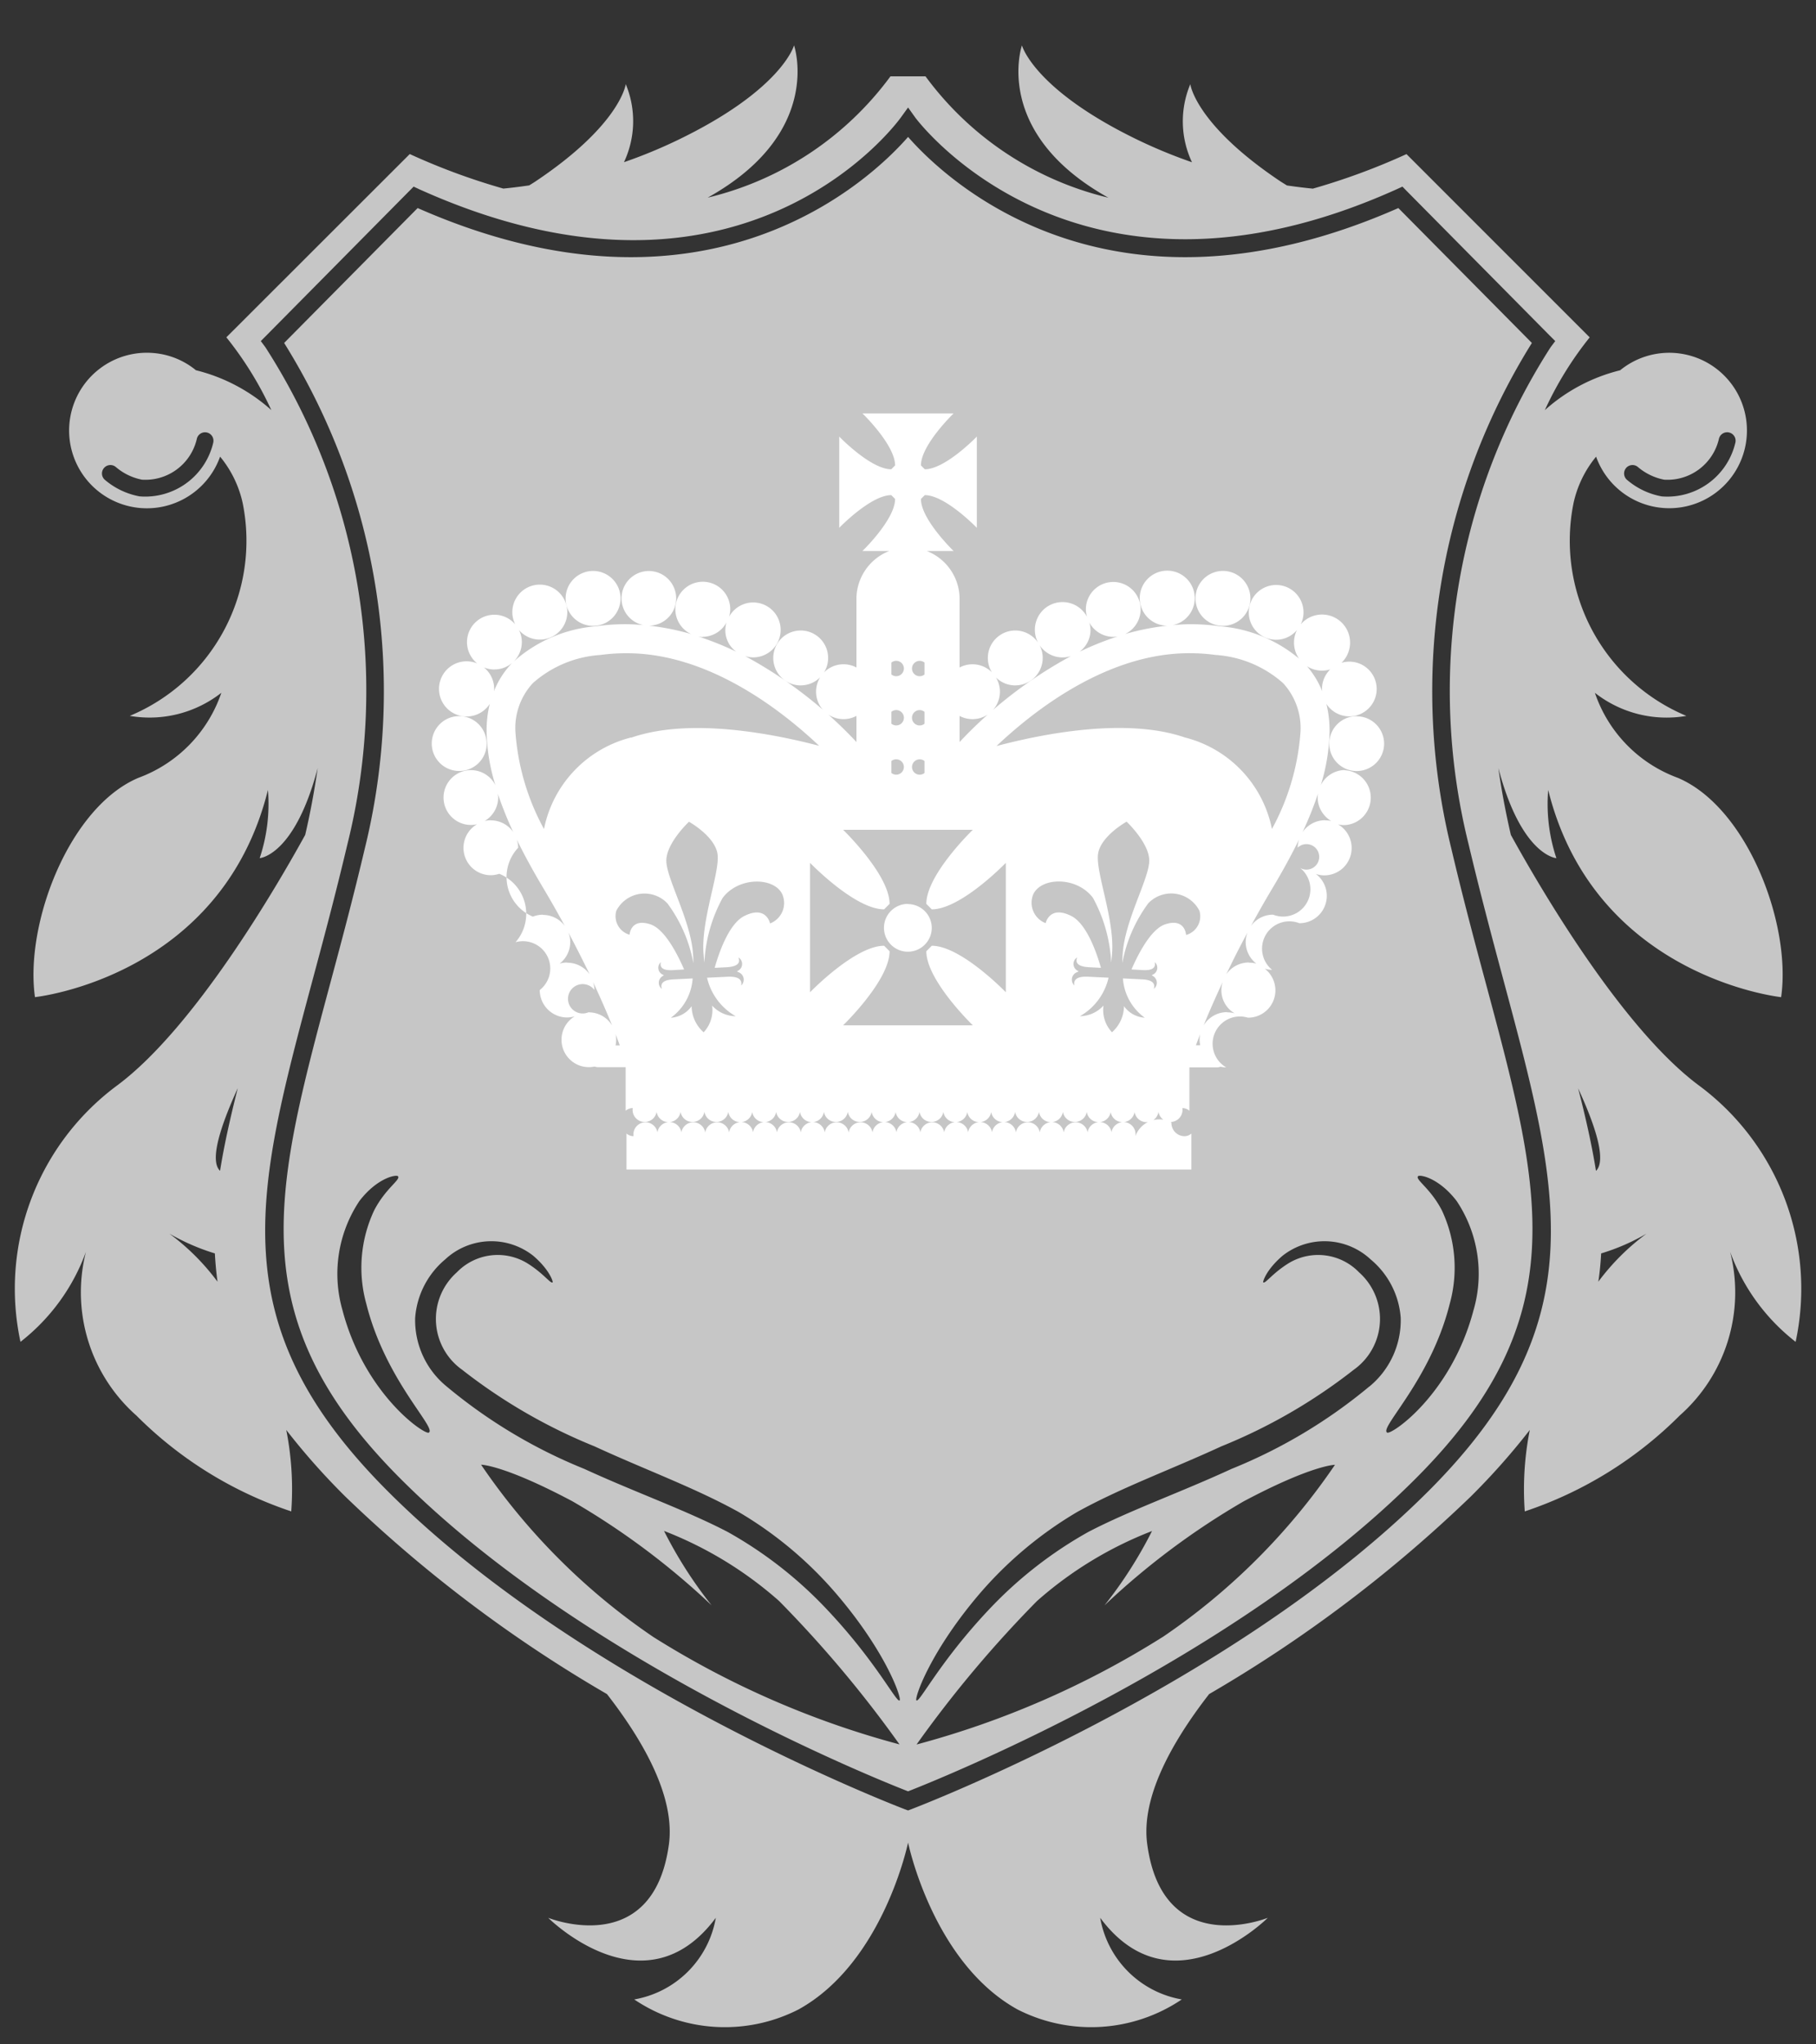
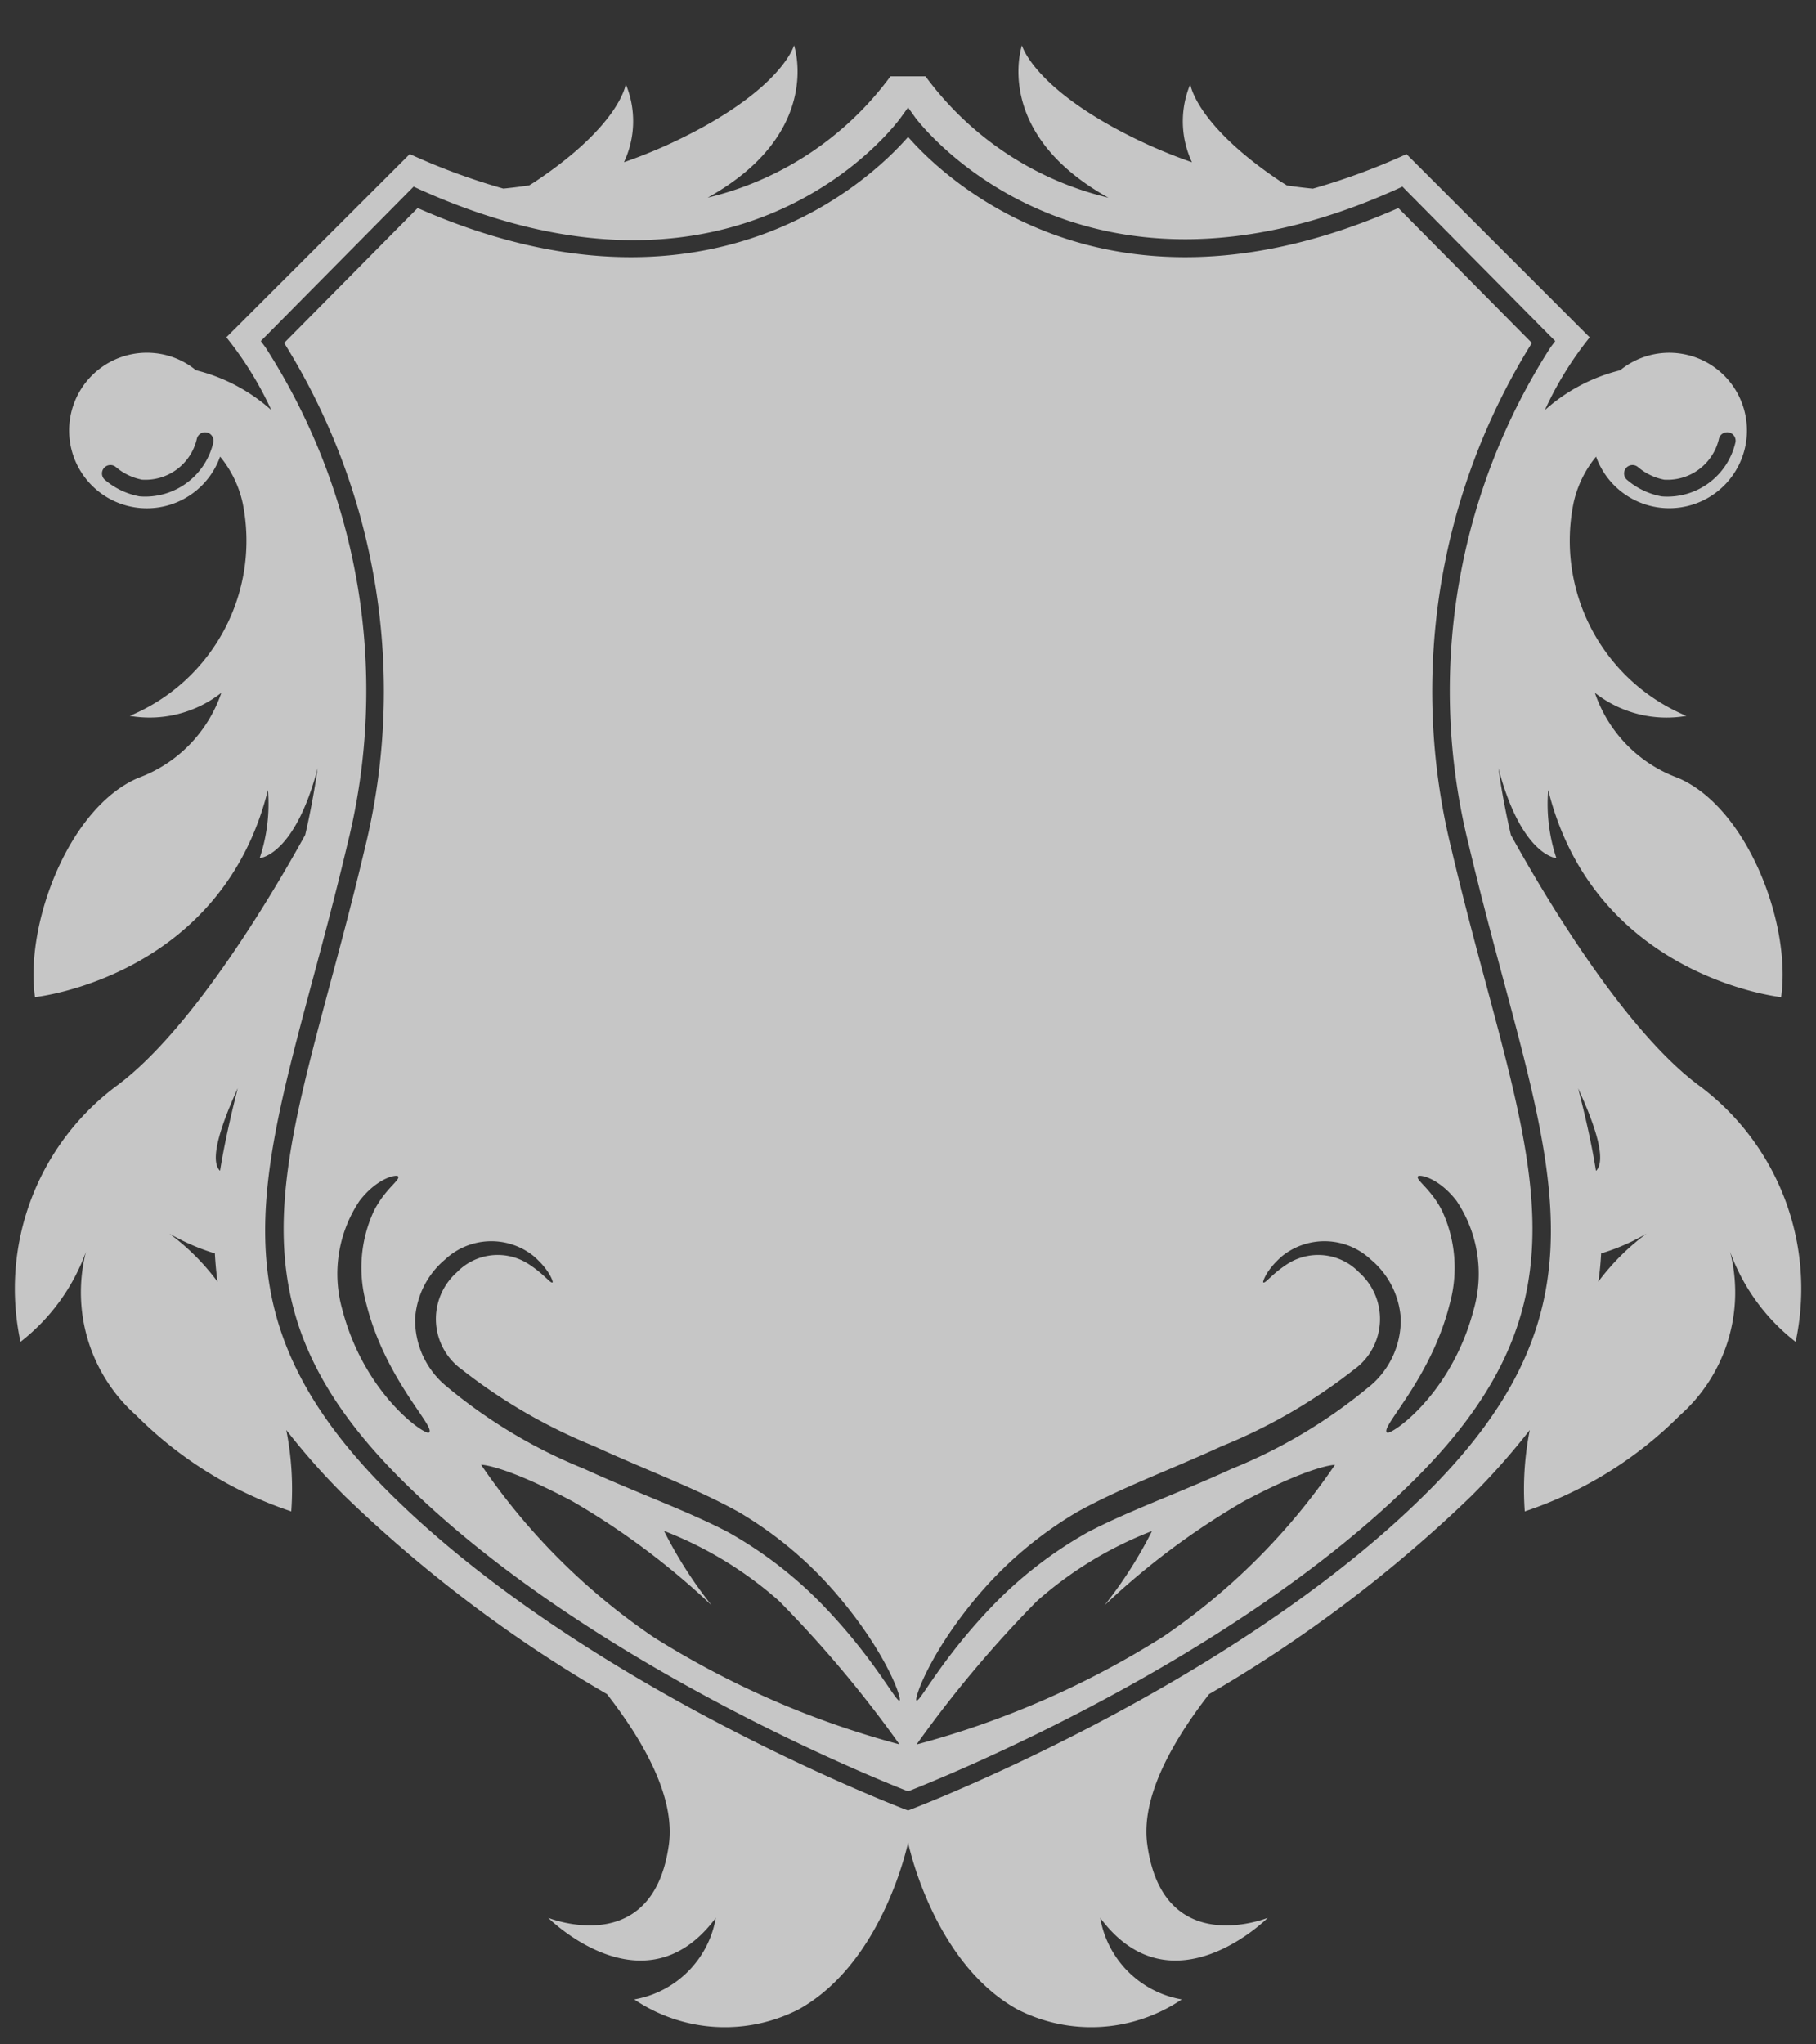
<svg xmlns="http://www.w3.org/2000/svg" width="68.392" height="76.967" viewBox="0 0 68.392 76.967">
  <rect x="0" y="0" width="68.392" height="76.967" fill="#333333" stroke="none" />
  <g id="img_offer_final_hide" transform="translate(-448.804 -1032.43)">
    <path id="パス_2704" data-name="パス 2704" d="M972.836,401.774a24.776,24.776,0,0,1,3.034-19.037l-5.029-5.079c-10.974,4.833-17.139-1.162-18.464-2.678-1.324,1.516-7.492,7.511-18.47,2.678l-5.028,5.079a24.768,24.768,0,0,1,3.037,19.037c-.438,1.855-.882,3.514-1.313,5.118-2.1,7.841-3.374,12.572,2.659,18.606,6.865,6.869,17.884,11.29,19.115,11.769,1.226-.479,12.242-4.9,19.11-11.769,6.033-6.034,4.765-10.765,2.661-18.606C973.716,405.288,973.273,403.629,972.836,401.774Zm-38.5,21.98c-.071.166-2.419-1.372-3.266-4.624a4.943,4.943,0,0,1,.645-4.09c.69-.9,1.436-1.013,1.458-.921.078.136-.48.457-.905,1.278a5.079,5.079,0,0,0-.292,3.524C932.686,421.757,934.595,423.547,934.337,423.754Zm8.444,7.7a24.432,24.432,0,0,1-6.484-6.484s.846,0,3.44,1.377a28.24,28.24,0,0,1,5.241,3.916,16.143,16.143,0,0,1-1.791-2.8,14.34,14.34,0,0,1,4.332,2.637,44.2,44.2,0,0,1,4.536,5.4A33.709,33.709,0,0,1,942.781,431.455Zm9.274,2.392c-.129.068-.889-1.482-2.759-3.454a15.5,15.5,0,0,0-3.708-2.889c-1.551-.81-3.477-1.49-5.4-2.374a19.455,19.455,0,0,1-5.194-3.11,3.22,3.22,0,0,1-1.18-2.576,3.173,3.173,0,0,1,1.128-2.2,2.548,2.548,0,0,1,3.32-.139c.629.539.752.99.73,1-.077.064-.322-.319-.938-.708a2.14,2.14,0,0,0-2.672.333,2.346,2.346,0,0,0,.2,3.665,20.594,20.594,0,0,0,4.988,2.885c1.906.88,3.769,1.553,5.432,2.474a14.571,14.571,0,0,1,3.777,3.2C951.6,432.119,952.158,433.811,952.055,433.847Zm9.914-2.392a33.667,33.667,0,0,1-9.272,4.05,44.169,44.169,0,0,1,4.534-5.4,14.323,14.323,0,0,1,4.334-2.637,16.3,16.3,0,0,1-1.791,2.8,28.208,28.208,0,0,1,5.239-3.916c2.593-1.377,3.442-1.377,3.442-1.377A24.419,24.419,0,0,1,961.969,431.455Zm7.787-9.435a19.513,19.513,0,0,1-5.2,3.11c-1.916.884-3.842,1.564-5.393,2.374a15.543,15.543,0,0,0-3.71,2.889c-1.868,1.972-2.631,3.522-2.757,3.454-.1-.036.456-1.728,2.269-3.893a14.663,14.663,0,0,1,3.776-3.2c1.663-.921,3.528-1.595,5.434-2.474a20.541,20.541,0,0,0,4.989-2.885,2.346,2.346,0,0,0,.2-3.665,2.142,2.142,0,0,0-2.673-.333c-.616.388-.86.771-.938.708-.022-.012.1-.463.727-1a2.55,2.55,0,0,1,3.321.139,3.157,3.157,0,0,1,1.13,2.2A3.233,3.233,0,0,1,969.757,422.021Zm3.923-2.89c-.846,3.252-3.192,4.79-3.268,4.624-.256-.207,1.654-2,2.364-4.833a5.085,5.085,0,0,0-.293-3.524c-.424-.821-.983-1.141-.905-1.278.022-.092.768.022,1.459.921A4.928,4.928,0,0,1,973.679,419.13ZM951.713,372.7a12.021,12.021,0,0,1-6.883,4.566c4.391-2.446,3.252-5.734,3.252-5.734s-.45,1.683-4.433,3.591a18.884,18.884,0,0,1-1.972.809,3.625,3.625,0,0,0,.067-2.94s-.183,1.514-3.4,3.664c-.078.052-.157.1-.237.149-.366.054-.69.093-.973.12a24.6,24.6,0,0,1-3.524-1.3l-6.907,6.9a13.088,13.088,0,0,1,1.693,2.739,6.658,6.658,0,0,0-2.839-1.5,2.894,2.894,0,0,0-1.59-.647,2.928,2.928,0,1,0,2.5,3.9,4.134,4.134,0,0,1,.85,1.746,7.143,7.143,0,0,1-4.252,8.014,4.382,4.382,0,0,0,3.449-.869,5.192,5.192,0,0,1-3.119,3.2c-2.613,1.1-4.29,5.5-3.9,8.258,0,0,7.016-.735,8.774-7.8a6.438,6.438,0,0,1-.311,2.567s1.311-.08,2.185-3.389c-.118.809-.269,1.647-.471,2.514-1.118,2.03-4.167,7.244-7.048,9.408a9.522,9.522,0,0,0-3.675,9.678,7.569,7.569,0,0,0,2.466-3.389,6.189,6.189,0,0,0,1.9,6.164,14.893,14.893,0,0,0,5.832,3.609,11.481,11.481,0,0,0-.188-3.066,25.85,25.85,0,0,0,2.235,2.517,51.142,51.142,0,0,0,9.843,7.427c1.444,1.857,2.562,3.916,2.334,5.647-.589,4.375-4.547,2.776-4.547,2.776s3.62,3.62,6.312,0a3.773,3.773,0,0,1-3.072,3.073,6.1,6.1,0,0,0,6.187.377c3.2-1.767,4.126-6.284,4.126-6.284s.925,4.517,4.121,6.284a6.1,6.1,0,0,0,6.186-.377,3.775,3.775,0,0,1-3.072-3.073c2.695,3.62,6.312,0,6.312,0s-3.955,1.6-4.541-2.776c-.235-1.731.889-3.79,2.331-5.647a51.337,51.337,0,0,0,9.843-7.427,25.988,25.988,0,0,0,2.234-2.517,11.523,11.523,0,0,0-.189,3.066,14.911,14.911,0,0,0,5.834-3.609,6.186,6.186,0,0,0,1.9-6.164,7.567,7.567,0,0,0,2.467,3.389,9.524,9.524,0,0,0-3.677-9.678c-2.883-2.165-5.93-7.379-7.048-9.408q-.3-1.3-.47-2.515c.873,3.311,2.185,3.391,2.185,3.391a6.435,6.435,0,0,1-.309-2.567c1.757,7.06,8.773,7.8,8.773,7.8.394-2.761-1.284-7.156-3.893-8.258a5.178,5.178,0,0,1-3.121-3.2,4.373,4.373,0,0,0,3.446.869,7.148,7.148,0,0,1-4.25-8.014,4.127,4.127,0,0,1,.849-1.746,2.926,2.926,0,1,0,.905-3.252,6.621,6.621,0,0,0-2.835,1.5,13,13,0,0,1,1.689-2.739l-6.9-6.9a24.96,24.96,0,0,1-3.525,1.3c-.283-.027-.611-.066-.977-.12l-.239-.149c-3.216-2.15-3.4-3.664-3.4-3.664a3.615,3.615,0,0,0,.063,2.94,19.243,19.243,0,0,1-1.973-.809c-3.982-1.908-4.431-3.591-4.431-3.591s-1.139,3.288,3.255,5.734a12.019,12.019,0,0,1-6.886-4.568Zm27.71,14.739a.317.317,0,0,1,.448-.024h0a2.171,2.171,0,0,0,.981.47,1.989,1.989,0,0,0,2.06-1.53.318.318,0,0,1,.624.125,2.631,2.631,0,0,1-2.776,2.034,2.78,2.78,0,0,1-1.311-.626A.317.317,0,0,1,979.423,387.44Zm-53.211-.96a2.632,2.632,0,0,1-2.777,2.034,2.8,2.8,0,0,1-1.311-.626.315.315,0,0,1-.024-.448.318.318,0,0,1,.449-.024h0a2.147,2.147,0,0,0,.978.47,1.989,1.989,0,0,0,2.062-1.53.317.317,0,0,1,.622.125Zm-1.654,29.792a8.2,8.2,0,0,0,1.712.744c.02.357.051.711.1,1.065A8.651,8.651,0,0,0,924.559,416.272Zm1.907-2.37-.012-.008c-.367-.381-.013-1.58.68-3.1C926.853,411.9,926.622,412.924,926.466,413.9Zm45.5,12.072c-7.348,7.349-19.351,11.924-19.47,11.969l-.118.045-.122-.045c-.117-.045-12.125-4.621-19.469-11.969-6.308-6.309-5-11.182-2.835-19.256.43-1.6.872-3.253,1.309-5.1a23.883,23.883,0,0,0-3.087-18.719l-.173-.232.205-.206,5.386-5.443.165-.166.214.1c12.044,5.427,17.889-2.363,18.133-2.7l.274-.379.271.379c.06.081,6.065,8.132,18.129,2.7l.218-.1.162.166,5.386,5.443.207.206-.175.232a23.928,23.928,0,0,0-3.087,18.719c.438,1.846.88,3.5,1.309,5.1C976.964,414.792,978.273,419.664,971.966,425.973Zm6.318-12.072c-.157-.978-.388-2.006-.671-3.1.7,1.517,1.05,2.716.68,3.1C978.291,413.9,978.286,413.9,978.283,413.9Zm.089,4.179c.055-.353.087-.708.107-1.065a7.959,7.959,0,0,0,1.709-.744A8.682,8.682,0,0,0,978.372,418.08Z" transform="translate(-469.374 662.605)" fill="#c6c6c6" stroke="rgba(0,0,0,0)" stroke-width="1" />
-     <path id="パス_2706" data-name="パス 2706" d="M122.73,947.779a1.034,1.034,0,1,0-1.033-1.034A1.034,1.034,0,0,0,122.73,947.779Zm-3.716,1.64a1.033,1.033,0,0,0,1.034-1.033,1.018,1.018,0,0,0-.109-.452,1.035,1.035,0,1,0-.141-.213,1.031,1.031,0,1,0-.784,1.7Zm11.536.6a1.033,1.033,0,1,0-1.033-1.033A1.033,1.033,0,0,0,130.55,950.02Zm8.082,0a1.033,1.033,0,1,0-1.034-1.033A1.032,1.032,0,0,0,138.632,950.02Zm9.825-1.718a1.023,1.023,0,0,0,.784-.368,1.056,1.056,0,1,0,.142-.213,1.031,1.031,0,1,0-.926.581Zm-2.006-.523a1.034,1.034,0,1,0-1.033-1.034A1.034,1.034,0,0,0,146.452,947.779Zm5.038,3.4a1.033,1.033,0,1,0,1.033,1.033A1.033,1.033,0,0,0,151.49,951.183Zm-.434,2.028a1.03,1.03,0,0,0-.918.569,7.287,7.287,0,0,0,.331-2.019,4.263,4.263,0,0,0-.12-1.04,1.03,1.03,0,1,0-.166-.558.785.785,0,0,0,.009.084,3.288,3.288,0,0,0-.687-1.067,5.3,5.3,0,0,0-3.184-1.383,7.781,7.781,0,0,0-1.094-.076c-.223,0-.444.015-.664.035a1.036,1.036,0,1,0-.213.021,9.394,9.394,0,0,0-1.584.315,1.031,1.031,0,1,0-1.475-.93,1.045,1.045,0,0,0,.043.282,1.042,1.042,0,1,0-.608,1.479,16.5,16.5,0,0,0-4.191,3.234v-.983a1.033,1.033,0,1,0,0-1.823v-2.608h0a1.939,1.939,0,0,0-1.236-1.778h1.011s-1.231-1.185-1.231-1.96l.145-.144c.775,0,1.96,1.231,1.96,1.231v-3.435s-1.185,1.231-1.96,1.231l-.145-.144c0-.775,1.231-1.96,1.231-1.96h-3.434s1.23,1.185,1.23,1.96l-.144.144c-.775,0-1.96-1.231-1.96-1.231v3.435s1.186-1.231,1.96-1.231l.144.144c0,.775-1.23,1.96-1.23,1.96h1.01a1.941,1.941,0,0,0-1.236,1.778h0v2.608a1.02,1.02,0,0,0-.478-.122,1.033,1.033,0,1,0,.478,1.944v.983a16.482,16.482,0,0,0-4.19-3.234,1.021,1.021,0,0,0,.293.048,1.034,1.034,0,1,0-.9-1.527,1.018,1.018,0,0,0,.045-.282,1.034,1.034,0,1,0-1.476.93,9.375,9.375,0,0,0-1.583-.315,1.029,1.029,0,1,0-.214-.021c-.219-.019-.44-.033-.664-.035a7.772,7.772,0,0,0-1.093.076,5.3,5.3,0,0,0-3.184,1.383,3.278,3.278,0,0,0-.686,1.067c0-.028.009-.055.009-.084a1.039,1.039,0,1,0-.166.558,4.156,4.156,0,0,0-.119,1.04,7.2,7.2,0,0,0,.33,2.019,1.032,1.032,0,1,0-.919,1.5,1.1,1.1,0,0,0,.228-.027,1.03,1.03,0,0,0,.523,1.919,1.013,1.013,0,0,0,.314-.054,1.624,1.624,0,0,1,.613,2.577,1.028,1.028,0,0,1,.912,1.8,1.033,1.033,0,0,0,1.032,1.033,1.011,1.011,0,0,0,.29-.046,1.031,1.031,0,0,0,.746,1.893.393.393,0,0,0,.114.024h1.054v1.641a.407.407,0,0,1,.266-.1.455.455,0,1,0,.9,0,.456.456,0,1,0,.9,0,.455.455,0,1,0,.9,0,.455.455,0,1,0,.9,0,.456.456,0,1,0,.9,0,.456.456,0,1,0,.9,0,.455.455,0,1,0,.9,0,.456.456,0,1,0,.9,0,.455.455,0,1,0,.9,0,.455.455,0,1,0,.9,0,.456.456,0,1,0,.9,0,.456.456,0,1,0,.9,0,.455.455,0,1,0,.9,0,.456.456,0,1,0,.9,0,.456.456,0,1,0,.9,0,.456.456,0,1,0,.9,0,.455.455,0,1,0,.9,0,.456.456,0,1,0,.9,0,.455.455,0,1,0,.9,0,.456.456,0,1,0,.9,0,.456.456,0,1,0,.9,0,.456.456,0,1,0,.9,0,.455.455,0,1,0,.9,0,.406.406,0,0,1,.265.1V964.4h1.054a.4.4,0,0,0,.114-.024,1.012,1.012,0,0,0,.215.024,1.028,1.028,0,0,1,.821-1.87,1.029,1.029,0,0,0,.635-1.843,1.023,1.023,0,0,0,.276.042,1.029,1.029,0,0,1,1.025-1.756,1.03,1.03,0,0,0,.621-1.855,1.015,1.015,0,0,0,.314.054,1.03,1.03,0,0,0,.525-1.919,1.094,1.094,0,0,0,.228.027,1.034,1.034,0,0,0,0-2.067Zm-9.591-5.273a.983.983,0,0,0-.044-.281,1.032,1.032,0,0,0,.9.54,1.044,1.044,0,0,0,.171-.017,11.316,11.316,0,0,0-1.439.577A1.027,1.027,0,0,0,141.465,947.938Zm-6.252,1.227v.45a.289.289,0,1,1,0-.45Zm0,1.854v.449a.289.289,0,1,1,0-.449Zm0,1.853v.451a.289.289,0,1,1,0-.451Zm-1.246-3.708a.289.289,0,1,1,0,.45Zm0,1.854a.289.289,0,1,1,0,.449Zm0,1.853a.289.289,0,1,1,0,.451Zm-7.111-4.675a1.03,1.03,0,0,0,.9-.54,1,1,0,0,0,.366,1.1,11.326,11.326,0,0,0-1.44-.577A1.061,1.061,0,0,0,126.857,948.2Zm-7.98,6.906a1.048,1.048,0,0,0-.228.027,1.028,1.028,0,0,0,.51-.886.886.886,0,0,0-.015-.144,14.065,14.065,0,0,0,.582,1.448A1.029,1.029,0,0,0,118.877,955.1Zm1.961,3.556a1.038,1.038,0,0,0-.372.072,1.613,1.613,0,0,1-.554-2.594,1.031,1.031,0,0,0-.052-.307c.3.614.632,1.211.965,1.773.307.511.586,1.005.844,1.48A1.029,1.029,0,0,0,120.838,958.66Zm.911,1.8a1,1,0,0,0-.276.042,1.031,1.031,0,0,0,.4-.81,1,1,0,0,0-.069-.361c.3.564.566,1.092.8,1.575A1.03,1.03,0,0,0,121.749,960.46Zm.821,1.869a.553.553,0,1,1,.213-.836,1.013,1.013,0,0,0-.051-.3c.122.26.235.509.335.735.155.35.281.651.384.905A1.029,1.029,0,0,0,122.57,962.329Zm1.01,1.25a1.007,1.007,0,0,0,0-.42c.074.189.125.328.159.42Zm5.815-4.6s-.144-.684-.967-.27c-.6.3-.978,1.46-1.116,1.952l.448-.023c.416-.024.532-.164.445-.37a.287.287,0,0,1,0,.494.411.411,0,0,1-.056.034c.021.01.043.018.062.029a.3.3,0,0,1,.1.5c.042-.221-.1-.351-.524-.329l-.762.036a2.248,2.248,0,0,0,1.079,1.45,1.229,1.229,0,0,1-.888-.4,1.223,1.223,0,0,1-.319,1.005,1.327,1.327,0,0,1-.453-.982,1.042,1.042,0,0,1-.783.434,1.989,1.989,0,0,0,.822-1.48l-.727.036c-.386.019-.5.155-.433.359a.291.291,0,0,1,.027-.482.387.387,0,0,1,.051-.033l-.054-.027a.282.282,0,0,1-.061-.466c-.05.2.071.323.453.3l.422-.024c-.2-.461-.7-1.516-1.272-1.7-.748-.246-.782.392-.782.392a.728.728,0,0,1-.5-.9,1.192,1.192,0,0,1,1.925-.281,5.434,5.434,0,0,1,.979,2.254c0-.108-.005-.221-.014-.341-.082-1.256-.974-2.791-1.005-3.486-.031-.672.852-1.5.852-1.5s1.012.562,1.08,1.252c.068.716-.628,2.449-.532,3.713.01.12.02.234.033.341a5.633,5.633,0,0,1,.688-2.44c.617-.814,1.95-.778,2.247-.132A.823.823,0,0,1,129.4,958.98Zm-5.229-6.992a4.455,4.455,0,0,0-3.282,3.447,8.931,8.931,0,0,1-1.077-3.673,2.492,2.492,0,0,1,.658-1.82,4.243,4.243,0,0,1,2.547-1.06,6.963,6.963,0,0,1,.943-.065c3.007-.023,5.73,2.01,7.292,3.485C129.587,951.86,126.4,951.21,124.166,951.988Zm14.111,9.593s-1.687-1.751-2.789-1.751l-.205.206c0,1.1,1.751,2.789,1.751,2.789h-4.885s1.75-1.686,1.75-2.789l-.206-.206c-1.1,0-2.789,1.751-2.789,1.751V956.7s1.687,1.751,2.789,1.751l.206-.206c0-1.1-1.75-2.789-1.75-2.789h4.885s-1.751,1.686-1.751,2.789l.205.206c1.1,0,2.789-1.751,2.789-1.751Zm-.341-9.28c1.562-1.475,4.285-3.508,7.291-3.485a6.98,6.98,0,0,1,.944.065,4.247,4.247,0,0,1,2.547,1.06,2.5,2.5,0,0,1,.658,1.82,8.943,8.943,0,0,1-1.077,3.673,4.456,4.456,0,0,0-3.282-3.447C142.78,951.21,139.594,951.86,137.936,952.3Zm7.5,11.277c.033-.092.086-.231.16-.42a1.013,1.013,0,0,0-.021.2,1,1,0,0,0,.024.217Zm-.372-4.164s-.035-.638-.782-.392c-.573.188-1.076,1.243-1.272,1.7l.422.024c.381.021.5-.1.452-.3a.282.282,0,0,1-.06.466.545.545,0,0,1-.055.027.4.4,0,0,1,.053.033.291.291,0,0,1,.026.482c.067-.2-.047-.34-.433-.359l-.728-.036a1.991,1.991,0,0,0,.823,1.48,1.042,1.042,0,0,1-.783-.434,1.331,1.331,0,0,1-.452.982,1.221,1.221,0,0,1-.319-1.005,1.229,1.229,0,0,1-.889.4,2.242,2.242,0,0,0,1.079-1.45l-.763-.036c-.42-.022-.566.108-.524.329a.3.3,0,0,1,.1-.5.539.539,0,0,1,.063-.029.41.41,0,0,1-.056-.034.287.287,0,0,1,0-.494c-.087.206.029.347.445.37l.448.023c-.138-.491-.517-1.649-1.116-1.952-.822-.415-.966.27-.966.27a.823.823,0,0,1-.466-1.087c.3-.646,1.629-.682,2.246.132a5.644,5.644,0,0,1,.688,2.44c.013-.107.024-.221.033-.341.1-1.264-.6-3-.532-3.713.066-.691,1.08-1.252,1.08-1.252s.883.831.852,1.5c-.031.7-.923,2.231-1,3.486-.008.12-.014.233-.015.341a5.466,5.466,0,0,1,.979-2.254,1.193,1.193,0,0,1,1.926.281A.728.728,0,0,1,145.067,959.415Zm1.544,2.915a1.027,1.027,0,0,0-.88.5c.1-.255.229-.555.384-.905.1-.226.212-.474.335-.735a1,1,0,0,0,.451,1.186A1.033,1.033,0,0,0,146.611,962.329Zm.821-1.869a1.031,1.031,0,0,0-.849.445c.23-.483.494-1.011.8-1.575a1,1,0,0,0-.069.361,1.025,1.025,0,0,0,.4.81A1.009,1.009,0,0,0,147.432,960.46Zm1.937-3.556a1.028,1.028,0,0,1-1.025,1.755,1.028,1.028,0,0,0-.83.423c.257-.475.536-.968.844-1.48.333-.562.666-1.159.965-1.773a1,1,0,0,0-.052.307.48.48,0,1,1,.1.768Zm.935-1.8a1.027,1.027,0,0,0-.847.446,13.826,13.826,0,0,0,.581-1.448,1.052,1.052,0,0,0-.013.144,1.028,1.028,0,0,0,.51.886A1.059,1.059,0,0,0,150.3,955.1Zm-31.578-2.887a1.033,1.033,0,1,0-1.033,1.033A1.033,1.033,0,0,0,118.725,952.216Zm25.786,14.261a.959.959,0,0,0-1.352.521.456.456,0,1,0-.9,0,.456.456,0,1,0-.9,0,.455.455,0,1,0-.9,0,.456.456,0,1,0-.9,0,.455.455,0,1,0-.9,0,.456.456,0,1,0-.9,0,.456.456,0,1,0-.9,0,.456.456,0,1,0-.9,0,.455.455,0,1,0-.9,0,.456.456,0,1,0-.9,0,.456.456,0,1,0-.9,0,.455.455,0,1,0-.9,0,.455.455,0,1,0-.9,0,.456.456,0,1,0-.9,0,.455.455,0,1,0-.9,0,.456.456,0,1,0-.9,0,.456.456,0,1,0-.9,0,.455.455,0,1,0-.9,0,.455.455,0,1,0-.9,0,.456.456,0,1,0-.9,0,.455.455,0,1,0-.9,0,.4.4,0,0,1-.266-.1v1.355h21.275v-1.353a.407.407,0,0,1-.265.1A.5.5,0,0,1,144.512,966.477Zm-9.921-8.224a.9.9,0,1,0,.9.9A.9.9,0,0,0,134.591,958.253Z" transform="translate(348.409 108.215)" fill="#fff" />
  </g>
</svg>